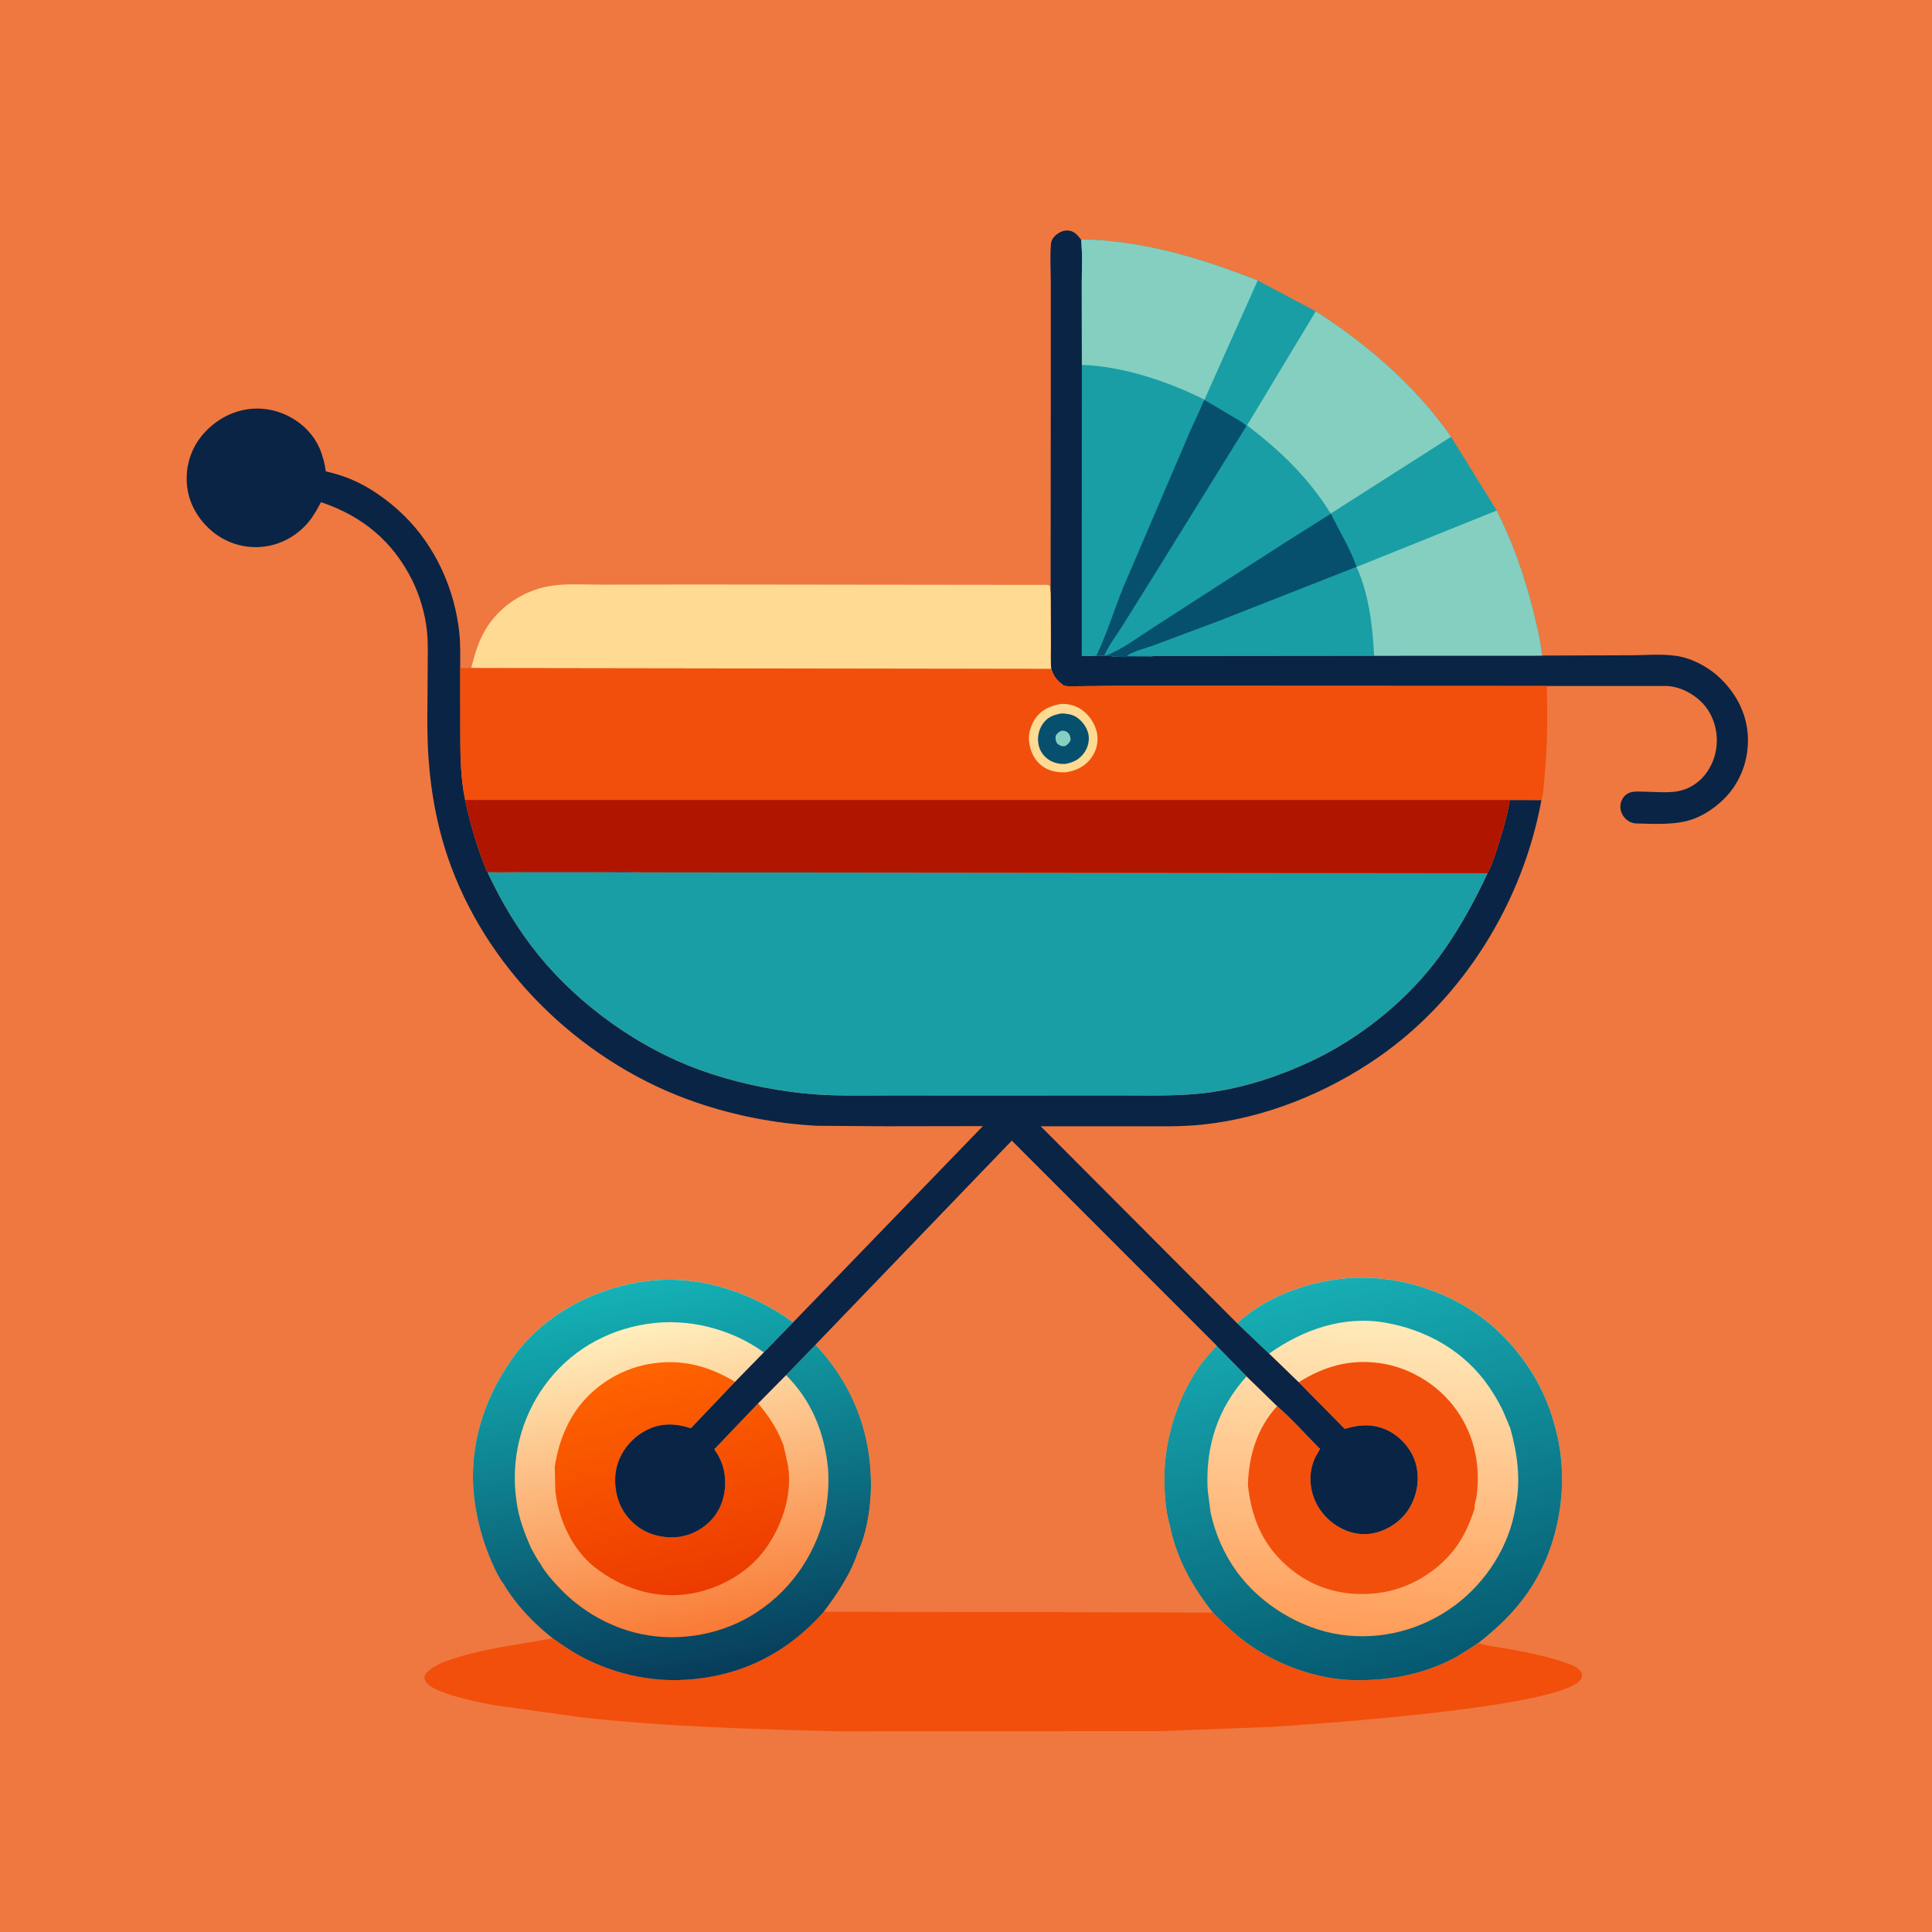
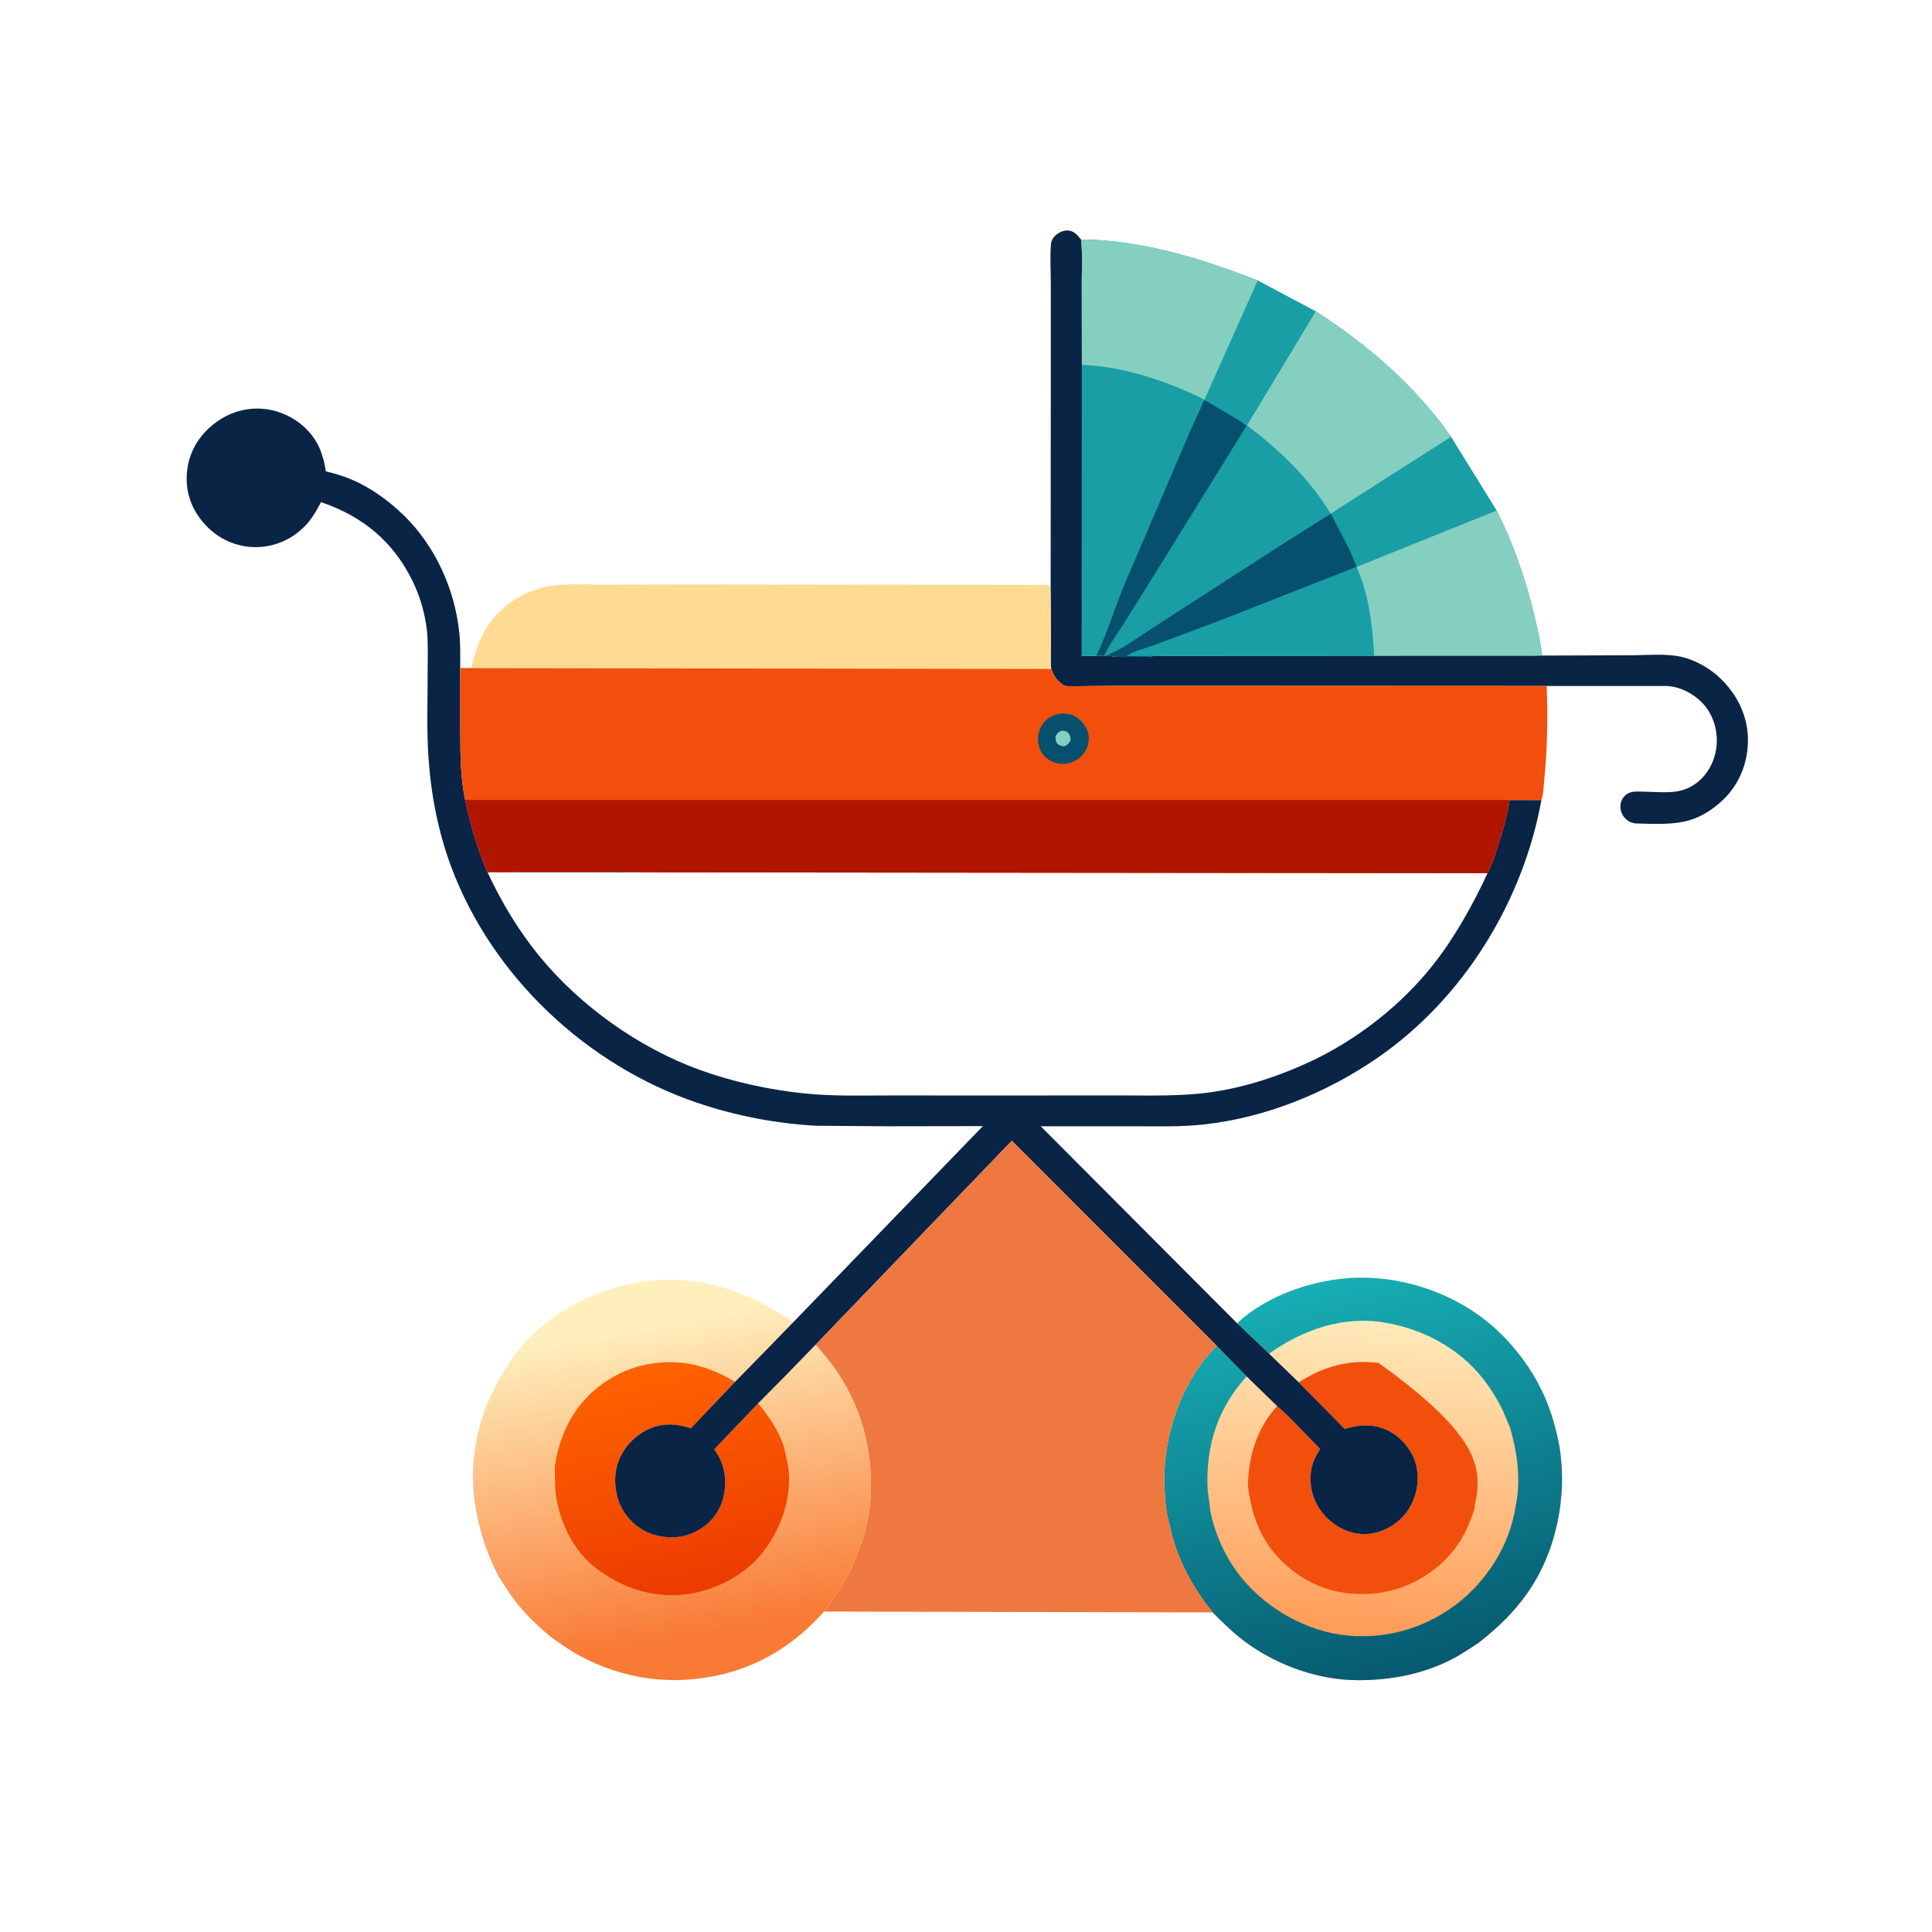
<svg xmlns="http://www.w3.org/2000/svg" version="1.1" style="display: block;" viewBox="0 0 2048 2048" width="1024" height="1024">
  <defs>
    <linearGradient id="Gradient1" gradientUnits="userSpaceOnUse" x1="740.559" y1="1732.43" x2="682.33" y2="1403.59">
      <stop class="stop0" offset="0" stop-opacity="1" stop-color="rgb(249,122,53)" />
      <stop class="stop1" offset="1" stop-opacity="1" stop-color="rgb(255,239,189)" />
    </linearGradient>
    <linearGradient id="Gradient2" gradientUnits="userSpaceOnUse" x1="738.544" y1="1685.88" x2="684.254" y2="1447.85">
      <stop class="stop0" offset="0" stop-opacity="1" stop-color="rgb(236,59,0)" />
      <stop class="stop1" offset="1" stop-opacity="1" stop-color="rgb(255,99,0)" />
    </linearGradient>
    <linearGradient id="Gradient3" gradientUnits="userSpaceOnUse" x1="750.029" y1="1777.72" x2="674.385" y2="1359.11">
      <stop class="stop0" offset="0" stop-opacity="1" stop-color="rgb(7,60,90)" />
      <stop class="stop1" offset="1" stop-opacity="1" stop-color="rgb(20,178,182)" />
    </linearGradient>
    <linearGradient id="Gradient4" gradientUnits="userSpaceOnUse" x1="1435.86" y1="1733.9" x2="1452.2" y2="1399.96">
      <stop class="stop0" offset="0" stop-opacity="1" stop-color="rgb(255,156,88)" />
      <stop class="stop1" offset="1" stop-opacity="1" stop-color="rgb(255,234,186)" />
    </linearGradient>
    <linearGradient id="Gradient5" gradientUnits="userSpaceOnUse" x1="1496.71" y1="1773.84" x2="1392.1" y2="1360.47">
      <stop class="stop0" offset="0" stop-opacity="1" stop-color="rgb(6,89,112)" />
      <stop class="stop1" offset="1" stop-opacity="1" stop-color="rgb(23,174,180)" />
    </linearGradient>
  </defs>
-   <path transform="translate(0,0)" fill="rgb(238,120,64)" d="M -0 -0 L 2048 0 L 2048 2048 L -0 2048 L -0 -0 z" />
  <path transform="translate(0,0)" fill="rgb(10,36,70)" d="M 1113.73 629.511 L 1113.9 383.806 L 1113.87 299.592 C 1113.87 286.101 1112.91 271.963 1114.07 258.566 C 1114.36 255.137 1115.82 252.691 1118.18 250.248 C 1121.54 246.757 1127.07 243.988 1132 244.336 C 1138.86 244.819 1142.05 249.169 1146.03 254.104 C 1147.66 269.411 1146.72 285.387 1146.75 300.813 L 1146.84 386.772 L 1146.79 695.361 C 1151.83 695.288 1157.28 695.617 1162.26 694.992 L 1170.51 695.147 L 1172.64 694.715 C 1183.59 697.02 1196.03 696.325 1207.2 696.174 C 1212.34 696.105 1218.61 696.597 1223.54 695.219 L 1456.65 694.993 L 1634.8 694.926 L 1728.56 694.619 C 1745.79 694.614 1766.65 692.407 1783.41 696.539 C 1798.28 700.203 1813.24 708.896 1824.16 719.577 C 1842.03 737.064 1852.91 759.486 1852.9 784.747 C 1852.88 808.177 1844.02 830.725 1827.22 847.16 C 1817.06 857.091 1804.4 865.579 1790.65 869.569 C 1773.34 874.594 1752.93 873.35 1734.99 872.916 C 1730.25 872.801 1726.22 870.994 1722.9 867.625 C 1719.6 864.284 1717.55 859.56 1717.65 854.846 C 1717.75 850.419 1719.6 846.096 1722.88 843.086 C 1728.37 838.04 1735.59 839.128 1742.48 839.21 C 1753.65 839.343 1766.4 840.646 1777.39 838.934 C 1801.79 835.131 1817.79 813.254 1819.71 789.848 C 1820.97 774.405 1816.33 758.565 1806.07 746.826 C 1796.56 735.954 1781.46 727.86 1766.91 727.151 L 1639.56 727.172 L 1294.51 727.01 L 1178.75 727.024 L 1135.48 727.502 C 1132.84 727.45 1129.1 727.567 1126.83 726.145 L 1125.5 725.021 C 1119.2 720.003 1117.11 716.495 1114.33 709.105 C 1113.38 700.385 1114 690.912 1113.95 682.107 L 1113.73 629.511 z" />
  <path transform="translate(0,0)" fill="rgb(254,218,147)" d="M 499.435 708.193 C 503.719 692.155 507.702 677.459 517.052 663.5 C 531.544 641.865 554.785 626.767 580.256 621.703 C 598.402 618.096 619.456 619.821 637.973 619.752 L 734.955 619.571 L 1104.1 620.004 C 1106.9 620.011 1110.5 619.409 1112.87 621 L 1113.73 629.511 L 1113.95 682.107 C 1114 690.912 1113.38 700.385 1114.33 709.105 L 499.435 708.193 z" />
-   <path transform="translate(0,0)" fill="rgb(242,79,12)" d="M 873.496 1708.32 L 1285.46 1709.22 C 1297.61 1721.5 1309.57 1733.09 1323.73 1743.09 C 1356.29 1766.06 1398.23 1780.79 1438.23 1781.06 C 1475.67 1781.32 1512.87 1773.96 1545.65 1755.29 L 1562.05 1744.98 C 1562.97 1744.37 1566.12 1741.91 1566.99 1741.77 C 1576.76 1744.84 1588.02 1745.92 1598.16 1747.76 C 1620.07 1751.74 1642.65 1756.21 1663.56 1763.95 C 1669.47 1766.14 1674.39 1768.6 1677.11 1774.5 C 1677.16 1777.33 1677.04 1778.83 1675.16 1781.07 C 1650.78 1810.03 1399.83 1827.28 1349.93 1830.48 L 1229.9 1835.09 L 890.005 1835.27 C 798.448 1832.97 706.734 1830.55 615.643 1820.39 L 522.303 1807.29 C 505.582 1804.1 488.728 1800.59 472.647 1794.91 C 466.092 1792.6 458.71 1789.91 453.544 1785.12 C 451.5 1783.22 449.828 1780.94 449.997 1778 C 450.134 1775.61 451.711 1773.68 453.348 1772.08 C 460.827 1764.74 472.859 1760.75 482.7 1757.6 C 516.406 1746.82 551.234 1743.25 585.778 1736.6 C 595.152 1743.03 604.248 1749.6 614.257 1755.03 C 648.181 1773.43 687.073 1782.88 725.744 1780.66 C 785.23 1777.23 833.78 1752.9 873.496 1708.32 z" />
  <path transform="translate(0,0)" fill="url(#Gradient1)" d="M 533.646 1678.79 C 529.006 1672.74 525.065 1664.29 521.93 1657.32 C 513.53 1638.65 507.648 1618.68 504.209 1598.5 C 494.488 1541.46 510.074 1486.67 543.151 1439.89 C 574.125 1396.1 624.713 1367.93 677.114 1359.22 C 736.133 1349.41 792.822 1367.44 840.841 1401.65 L 809.73 1433.62 L 779.192 1464.83 L 732.376 1514 C 716.041 1508.69 700.782 1508.1 685.107 1516.12 C 670.801 1523.45 659.401 1536.68 654.627 1552.03 C 649.964 1567.02 651.906 1585.16 659.261 1598.94 C 666.128 1611.8 678.458 1622.31 692.416 1626.61 C 708.403 1631.53 724.923 1630.71 739.68 1622.4 C 753.243 1614.76 762.826 1602.89 766.662 1587.73 C 770.683 1571.83 768.887 1555.04 760.217 1540.99 L 757.156 1536.28 L 803.659 1487.59 L 833.248 1457.69 L 864.495 1425.53 C 905.354 1468.97 925.11 1522.32 923.14 1581.7 C 922.49 1601.29 918.216 1627.31 909.461 1645.02 C 902.32 1667.73 887.688 1689.44 873.496 1708.32 C 833.78 1752.9 785.23 1777.23 725.744 1780.66 C 687.073 1782.88 648.181 1773.43 614.257 1755.03 C 604.248 1749.6 595.152 1743.03 585.778 1736.6 C 565.419 1720.5 546.924 1701.19 533.646 1678.79 z" />
  <path transform="translate(0,0)" fill="url(#Gradient2)" d="M 588.059 1554.76 C 591.352 1533.63 598.013 1513.8 610.07 1496.02 C 627.486 1470.33 656.418 1451.66 686.985 1446.1 C 720.958 1439.93 750.134 1447.24 779.192 1464.83 L 732.376 1514 C 716.041 1508.69 700.782 1508.1 685.107 1516.12 C 670.801 1523.45 659.401 1536.68 654.627 1552.03 C 649.964 1567.02 651.906 1585.16 659.261 1598.94 C 666.128 1611.8 678.458 1622.31 692.416 1626.61 C 708.403 1631.53 724.923 1630.71 739.68 1622.4 C 753.243 1614.76 762.826 1602.89 766.662 1587.73 C 770.683 1571.83 768.887 1555.04 760.217 1540.99 L 757.156 1536.28 L 803.659 1487.59 C 814.091 1500.4 822.174 1511.69 828.461 1526.99 C 828.704 1527.58 830.216 1531.6 830.502 1531.66 L 835.417 1554.25 C 840.031 1585.21 828.687 1618.77 810.175 1643.51 C 791.021 1669.1 759.319 1685.75 728 1689.98 C 693.107 1694.69 658.38 1683.15 631.007 1661.75 C 606.506 1642.59 592.256 1611.23 588.685 1580.75 L 588.059 1554.76 z" />
-   <path transform="translate(0,0)" fill="url(#Gradient3)" d="M 533.646 1678.79 C 529.006 1672.74 525.065 1664.29 521.93 1657.32 C 513.53 1638.65 507.648 1618.68 504.209 1598.5 C 494.488 1541.46 510.074 1486.67 543.151 1439.89 C 574.125 1396.1 624.713 1367.93 677.114 1359.22 C 736.133 1349.41 792.822 1367.44 840.841 1401.65 L 809.73 1433.62 C 774.824 1408.22 728.303 1396.78 685.569 1403.46 C 641.624 1410.34 603.25 1432.82 577.137 1469 C 551.858 1504.02 541.254 1547.48 547.377 1590.28 C 549.558 1608.6 555.863 1625.05 563.332 1641.8 C 566.558 1647.52 569.603 1653.41 573.521 1658.68 L 573.731 1659.27 C 577.965 1666.57 583.966 1673.38 589.597 1679.63 C 611.737 1704.2 640.499 1722.13 672.53 1730.49 C 713.425 1741.17 759.308 1734.6 795.572 1713.16 C 835.988 1689.26 863.004 1651.02 874.427 1605.85 C 877.625 1588.73 879.081 1572.59 877.626 1555.19 C 873.563 1517.77 860.193 1484.62 833.248 1457.69 L 864.495 1425.53 C 905.354 1468.97 925.11 1522.32 923.14 1581.7 C 922.49 1601.29 918.216 1627.31 909.461 1645.02 C 902.32 1667.73 887.688 1689.44 873.496 1708.32 C 833.78 1752.9 785.23 1777.23 725.744 1780.66 C 687.073 1782.88 648.181 1773.43 614.257 1755.03 C 604.248 1749.6 595.152 1743.03 585.778 1736.6 C 565.419 1720.5 546.924 1701.19 533.646 1678.79 z" />
  <path transform="translate(0,0)" fill="url(#Gradient4)" d="M 1311.46 1402.77 C 1345.61 1370.43 1401.5 1353.2 1447.97 1354.4 C 1502.76 1355.82 1557.52 1378.53 1595.54 1418.5 C 1621.18 1445.45 1639.35 1476.83 1648.48 1512.94 C 1663.14 1564.68 1655.44 1625.56 1629.23 1672.51 C 1613.62 1700.45 1591.98 1722.23 1566.99 1741.77 C 1566.12 1741.91 1562.97 1744.37 1562.05 1744.98 L 1545.65 1755.29 C 1512.87 1773.96 1475.67 1781.32 1438.23 1781.06 C 1398.23 1780.79 1356.29 1766.06 1323.73 1743.09 C 1309.57 1733.09 1297.61 1721.5 1285.46 1709.22 C 1263.7 1681.74 1247.01 1651.86 1240.06 1617.15 C 1236.06 1604.06 1234.92 1589.24 1234.36 1575.59 C 1232.59 1532.34 1245.91 1485.5 1270.36 1449.82 C 1276.09 1441.46 1282.88 1434.02 1289.7 1426.56 L 1321.4 1458.99 L 1353.82 1490.54 C 1369.4 1503.96 1383.69 1520.2 1398.2 1534.83 C 1398.54 1535.17 1399.18 1535.37 1399.21 1535.85 C 1399.25 1536.52 1395.28 1542.8 1394.73 1543.91 C 1388.95 1555.46 1387.72 1567.95 1390.63 1580.52 C 1394.31 1596.38 1404.36 1609.59 1418.18 1618.04 C 1430.06 1625.3 1444.39 1628.26 1458.04 1624.78 C 1473.49 1620.85 1486.87 1611.14 1494.78 1597.24 C 1502.71 1583.29 1505.13 1565.97 1500.45 1550.51 C 1496.26 1536.67 1485.64 1524.07 1472.88 1517.24 C 1457.39 1508.95 1441.75 1509.74 1425.46 1514.71 L 1376.68 1465.28 L 1345.27 1434.94 L 1311.46 1402.77 z" />
-   <path transform="translate(0,0)" fill="rgb(242,79,12)" d="M 1376.68 1465.28 C 1403.24 1448.56 1429.91 1440.76 1461.5 1444.83 C 1492.05 1448.76 1521.3 1465.74 1540.37 1489.95 C 1561.87 1517.24 1569.68 1550.69 1565.41 1584.94 C 1564.94 1588.73 1562.61 1595.36 1563.24 1598.78 C 1558.04 1614.83 1551.71 1629.68 1541.17 1643.02 C 1521.59 1667.81 1491.63 1685.06 1460.18 1688.75 C 1427.15 1692.63 1395.75 1685.26 1369.5 1664.35 C 1339.87 1640.74 1326.98 1611.44 1322.86 1574.48 C 1323.55 1543.49 1332.57 1513.75 1353.82 1490.54 C 1369.4 1503.96 1383.69 1520.2 1398.2 1534.83 C 1398.54 1535.17 1399.18 1535.37 1399.21 1535.85 C 1399.25 1536.52 1395.28 1542.8 1394.73 1543.91 C 1388.95 1555.46 1387.72 1567.95 1390.63 1580.52 C 1394.31 1596.38 1404.36 1609.59 1418.18 1618.04 C 1430.06 1625.3 1444.39 1628.26 1458.04 1624.78 C 1473.49 1620.85 1486.87 1611.14 1494.78 1597.24 C 1502.71 1583.29 1505.13 1565.97 1500.45 1550.51 C 1496.26 1536.67 1485.64 1524.07 1472.88 1517.24 C 1457.39 1508.95 1441.75 1509.74 1425.46 1514.71 L 1376.68 1465.28 z" />
+   <path transform="translate(0,0)" fill="rgb(242,79,12)" d="M 1376.68 1465.28 C 1403.24 1448.56 1429.91 1440.76 1461.5 1444.83 C 1561.87 1517.24 1569.68 1550.69 1565.41 1584.94 C 1564.94 1588.73 1562.61 1595.36 1563.24 1598.78 C 1558.04 1614.83 1551.71 1629.68 1541.17 1643.02 C 1521.59 1667.81 1491.63 1685.06 1460.18 1688.75 C 1427.15 1692.63 1395.75 1685.26 1369.5 1664.35 C 1339.87 1640.74 1326.98 1611.44 1322.86 1574.48 C 1323.55 1543.49 1332.57 1513.75 1353.82 1490.54 C 1369.4 1503.96 1383.69 1520.2 1398.2 1534.83 C 1398.54 1535.17 1399.18 1535.37 1399.21 1535.85 C 1399.25 1536.52 1395.28 1542.8 1394.73 1543.91 C 1388.95 1555.46 1387.72 1567.95 1390.63 1580.52 C 1394.31 1596.38 1404.36 1609.59 1418.18 1618.04 C 1430.06 1625.3 1444.39 1628.26 1458.04 1624.78 C 1473.49 1620.85 1486.87 1611.14 1494.78 1597.24 C 1502.71 1583.29 1505.13 1565.97 1500.45 1550.51 C 1496.26 1536.67 1485.64 1524.07 1472.88 1517.24 C 1457.39 1508.95 1441.75 1509.74 1425.46 1514.71 L 1376.68 1465.28 z" />
  <path transform="translate(0,0)" fill="url(#Gradient5)" d="M 1311.46 1402.77 C 1345.61 1370.43 1401.5 1353.2 1447.97 1354.4 C 1502.76 1355.82 1557.52 1378.53 1595.54 1418.5 C 1621.18 1445.45 1639.35 1476.83 1648.48 1512.94 C 1663.14 1564.68 1655.44 1625.56 1629.23 1672.51 C 1613.62 1700.45 1591.98 1722.23 1566.99 1741.77 C 1566.12 1741.91 1562.97 1744.37 1562.05 1744.98 L 1545.65 1755.29 C 1512.87 1773.96 1475.67 1781.32 1438.23 1781.06 C 1398.23 1780.79 1356.29 1766.06 1323.73 1743.09 C 1309.57 1733.09 1297.61 1721.5 1285.46 1709.22 C 1263.7 1681.74 1247.01 1651.86 1240.06 1617.15 C 1236.06 1604.06 1234.92 1589.24 1234.36 1575.59 C 1232.59 1532.34 1245.91 1485.5 1270.36 1449.82 C 1276.09 1441.46 1282.88 1434.02 1289.7 1426.56 L 1321.4 1458.99 C 1291.13 1492.64 1278.34 1531.64 1280.02 1576.52 L 1280.42 1581.17 L 1283.24 1603.1 C 1288.16 1625.99 1297.56 1647.56 1311.4 1666.5 C 1336.43 1700.77 1378.58 1726.57 1420.63 1732.78 C 1463.84 1739.15 1507.49 1727.65 1542.5 1701.59 C 1575.61 1676.95 1600.31 1638.23 1606.56 1597.21 C 1612.49 1568.89 1608.46 1540.23 1600.61 1512.78 C 1600.02 1512.24 1599.19 1509.63 1598.88 1508.89 L 1592.64 1494.35 C 1588.35 1485.55 1583.29 1477.1 1577.7 1469.07 C 1552.08 1432.19 1512.16 1409.66 1468.39 1402.08 C 1424.1 1394.41 1381.06 1409.41 1345.27 1434.94 L 1311.46 1402.77 z" />
  <path transform="translate(0,0)" fill="rgb(10,36,70)" d="M 840.841 1401.65 L 1041.88 1193.73 L 939.206 1193.89 L 865.514 1193.36 C 822.384 1191 779.903 1182.86 739 1168.97 C 621.971 1129.25 521.943 1035.29 478.453 919.26 C 464.443 881.88 456.855 842.209 454.156 802.471 C 452.12 772.512 453.417 741.729 453.329 711.7 C 453.287 697.597 454.046 682.853 452.587 668.819 C 450.717 650.835 445.066 631.431 437.032 615.252 C 416.247 573.391 384.008 547.111 340.281 532.281 C 336.272 539.861 332.119 547.477 326.517 554.027 C 313.472 569.278 295.11 578.755 275 579.877 C 255.608 580.959 236.417 574.049 222.156 560.81 C 207.489 547.194 198.524 529.796 197.913 509.581 C 197.325 490.097 204.236 471.81 217.655 457.657 C 231.849 442.688 250.855 433.397 271.74 433.092 C 301.524 432.656 331.079 451.661 340.727 480.252 C 342.27 484.825 343.574 489.299 344.457 494.048 C 344.589 494.761 345.186 499.362 345.435 499.643 C 345.607 499.838 350.024 500.78 350.607 500.93 C 355.819 502.268 360.97 503.843 366.025 505.688 C 389.243 514.161 411.46 529.847 428.911 547.129 C 461.776 579.674 482.004 624.658 486.877 670.585 C 488.194 682.994 487.848 695.666 487.862 708.131 L 487.936 776.411 C 488.007 800.598 488.074 824.251 493.089 848.06 C 498.647 873.953 506.187 899.312 516.229 923.827 C 529.031 925.446 543.336 924.208 556.283 924.21 L 637.963 924.252 C 651.601 924.3 665.871 923.634 679.451 924.717 L 516.805 924.678 C 531.483 956.07 549.595 986.467 571.594 1013.34 C 615.004 1066.36 677.213 1110.71 741.562 1134.07 C 776.492 1146.75 814.547 1155.03 851.5 1158.96 C 881.761 1162.18 912.484 1161.2 942.88 1161.21 L 1071.21 1161.23 L 1188.93 1161.19 C 1221 1161.17 1253.12 1162.27 1284.95 1157.62 C 1321.05 1152.35 1357.61 1140.18 1390.51 1124.6 C 1439.56 1101.37 1486.04 1064.9 1519.66 1022.09 C 1542.3 993.253 1561.45 958.833 1576.86 925.622 C 1582.35 914.401 1586.2 902.158 1589.86 890.236 C 1594.13 876.353 1598.15 862.425 1600.27 848.033 L 1633.97 848.08 C 1614.33 955.93 1551.43 1058.17 1460.88 1120.88 C 1406.51 1158.52 1341.41 1184.97 1275.42 1192.05 C 1251.59 1194.61 1227.42 1193.9 1203.49 1193.89 L 1103.19 1193.91 L 1311.46 1402.77 L 1345.27 1434.94 L 1376.68 1465.28 L 1425.46 1514.71 C 1441.75 1509.74 1457.39 1508.95 1472.88 1517.24 C 1485.64 1524.07 1496.26 1536.67 1500.45 1550.51 C 1505.13 1565.97 1502.71 1583.29 1494.78 1597.24 C 1486.87 1611.14 1473.49 1620.85 1458.04 1624.78 C 1444.39 1628.26 1430.06 1625.3 1418.18 1618.04 C 1404.36 1609.59 1394.31 1596.38 1390.63 1580.52 C 1387.72 1567.95 1388.95 1555.46 1394.73 1543.91 C 1395.28 1542.8 1399.25 1536.52 1399.21 1535.85 C 1399.18 1535.37 1398.54 1535.17 1398.2 1534.83 C 1383.69 1520.2 1369.4 1503.96 1353.82 1490.54 L 1321.4 1458.99 L 1289.7 1426.56 L 1072.54 1209.29 L 864.495 1425.53 L 833.248 1457.69 L 803.659 1487.59 L 757.156 1536.28 L 760.217 1540.99 C 768.887 1555.04 770.683 1571.83 766.662 1587.73 C 762.826 1602.89 753.243 1614.76 739.68 1622.4 C 724.923 1630.71 708.403 1631.53 692.416 1626.61 C 678.458 1622.31 666.128 1611.8 659.261 1598.94 C 651.906 1585.16 649.964 1567.02 654.627 1552.03 C 659.401 1536.68 670.801 1523.45 685.107 1516.12 C 700.782 1508.1 716.041 1508.69 732.376 1514 L 779.192 1464.83 L 809.73 1433.62 L 840.841 1401.65 z" />
  <path transform="translate(0,0)" fill="rgb(238,120,64)" d="M 864.495 1425.53 L 1072.54 1209.29 L 1289.7 1426.56 C 1282.88 1434.02 1276.09 1441.46 1270.36 1449.82 C 1245.91 1485.5 1232.59 1532.34 1234.36 1575.59 C 1234.92 1589.24 1236.06 1604.06 1240.06 1617.15 C 1247.01 1651.86 1263.7 1681.74 1285.46 1709.22 L 873.496 1708.32 C 887.688 1689.44 902.32 1667.73 909.461 1645.02 C 918.216 1627.31 922.49 1601.29 923.14 1581.7 C 925.11 1522.32 905.354 1468.97 864.495 1425.53 z" />
  <path transform="translate(0,0)" fill="rgb(25,158,165)" d="M 1146.03 254.104 C 1162.33 253.611 1178.58 255.475 1194.69 257.766 C 1242.65 264.584 1288.26 279.772 1333.23 297.301 L 1394.8 329.99 C 1449.89 365.46 1500.44 409.045 1538.19 463.017 L 1586.57 541.185 C 1602.88 573.718 1615.06 607.778 1624.13 643 C 1628.48 659.91 1632.68 677.57 1634.8 694.926 L 1456.65 694.993 L 1223.54 695.219 C 1218.61 696.597 1212.34 696.105 1207.2 696.174 C 1196.03 696.325 1183.59 697.02 1172.64 694.715 L 1170.51 695.147 L 1162.26 694.992 C 1157.28 695.617 1151.83 695.288 1146.79 695.361 L 1146.84 386.772 L 1146.75 300.813 C 1146.72 285.387 1147.66 269.411 1146.03 254.104 z" />
  <path transform="translate(0,0)" fill="rgb(6,80,110)" d="M 1162.26 694.992 C 1173.59 671.207 1181.07 646.246 1190.99 621.907 L 1262.05 456 L 1272.06 434.312 C 1273.55 431.042 1274.63 426.692 1277.02 424.08 L 1310.43 443.844 C 1314 446.124 1318.59 448.338 1321.27 451.574 L 1229.27 600.15 L 1191.03 661.5 C 1184.28 672.287 1175.54 683.563 1170.51 695.147 L 1162.26 694.992 z" />
  <path transform="translate(0,0)" fill="rgb(6,80,110)" d="M 1172.64 694.715 C 1189.23 688.61 1205.74 676.012 1220.57 666.469 L 1290.27 621.448 L 1361 575.909 L 1410.82 544.487 C 1419.92 563.537 1431.04 580.854 1438.03 600.995 L 1291.67 658.486 L 1222.28 684.446 C 1214.2 687.47 1201.62 690.236 1194.74 695.26 L 1223.54 695.219 C 1218.61 696.597 1212.34 696.105 1207.2 696.174 C 1196.03 696.325 1183.59 697.02 1172.64 694.715 z" />
  <path transform="translate(0,0)" fill="rgb(25,158,165)" d="M 1438.03 600.995 C 1451.13 629.809 1454.98 663.79 1456.65 694.993 L 1223.54 695.219 L 1194.74 695.26 C 1201.62 690.236 1214.2 687.47 1222.28 684.446 L 1291.67 658.486 L 1438.03 600.995 z" />
  <path transform="translate(0,0)" fill="rgb(133,207,193)" d="M 1586.57 541.185 C 1602.88 573.718 1615.06 607.778 1624.13 643 C 1628.48 659.91 1632.68 677.57 1634.8 694.926 L 1456.65 694.993 C 1454.98 663.79 1451.13 629.809 1438.03 600.995 L 1586.57 541.185 z" />
  <path transform="translate(0,0)" fill="rgb(133,207,193)" d="M 1146.03 254.104 C 1162.33 253.611 1178.58 255.475 1194.69 257.766 C 1242.65 264.584 1288.26 279.772 1333.23 297.301 L 1276.78 423.628 C 1238.01 404.279 1190.43 388.282 1146.84 386.772 L 1146.75 300.813 C 1146.72 285.387 1147.66 269.411 1146.03 254.104 z" />
  <path transform="translate(0,0)" fill="rgb(133,207,193)" d="M 1394.8 329.99 C 1449.89 365.46 1500.44 409.045 1538.19 463.017 L 1410.58 544.404 C 1387.07 506.266 1357.16 477.871 1321.96 450.858 L 1394.8 329.99 z" />
-   <path transform="translate(0,0)" fill="rgb(25,158,165)" d="M 1576.86 925.622 C 1561.45 958.833 1542.3 993.253 1519.66 1022.09 C 1486.04 1064.9 1439.56 1101.37 1390.51 1124.6 C 1357.61 1140.18 1321.05 1152.35 1284.95 1157.62 C 1253.12 1162.27 1221 1161.17 1188.93 1161.19 L 1071.21 1161.23 L 942.88 1161.21 C 912.484 1161.2 881.761 1162.18 851.5 1158.96 C 814.547 1155.03 776.492 1146.75 741.562 1134.07 C 677.213 1110.71 615.004 1066.36 571.594 1013.34 C 549.595 986.467 531.483 956.07 516.805 924.678 L 679.451 924.717 L 1576.86 925.622 z" />
  <path transform="translate(0,0)" fill="rgb(242,79,12)" d="M 499.435 708.193 L 1114.33 709.105 C 1117.11 716.495 1119.2 720.003 1125.5 725.021 L 1126.83 726.145 C 1129.1 727.567 1132.84 727.45 1135.48 727.502 L 1178.75 727.024 L 1294.51 727.01 L 1639.56 727.172 C 1640.68 760.283 1640.39 792.424 1637.07 825.41 C 1636.35 832.525 1636.27 841.379 1633.97 848.08 L 1600.27 848.033 C 1598.15 862.425 1594.13 876.353 1589.86 890.236 C 1586.2 902.158 1582.35 914.401 1576.86 925.622 L 679.451 924.717 C 665.871 923.634 651.601 924.3 637.963 924.252 L 556.283 924.21 C 543.336 924.208 529.031 925.446 516.229 923.827 C 506.187 899.312 498.647 873.953 493.089 848.06 C 488.074 824.251 488.007 800.598 487.936 776.411 L 487.862 708.131 L 499.435 708.193 z" />
-   <path transform="translate(0,0)" fill="rgb(254,218,147)" d="M 1124.07 746.264 C 1131.37 745.703 1138.7 747.428 1144.92 751.241 C 1153.51 756.507 1160.52 766.222 1162.66 776.042 C 1164.65 785.173 1162.88 794.372 1157.71 802.121 C 1151.2 811.872 1141.69 816.691 1130.45 818.569 C 1126.08 818.959 1121.34 818.559 1117.04 817.598 C 1107.9 815.55 1100.7 810.201 1095.97 802.108 C 1091.6 794.621 1089.31 783.773 1091.57 775.221 L 1091.91 774 C 1093.08 769.814 1094.48 766.208 1096.88 762.554 C 1103.51 752.497 1112.73 748.44 1124.07 746.264 z" />
  <path transform="translate(0,0)" fill="rgb(6,80,110)" d="M 1125.3 756.242 C 1130.6 756.454 1136.11 757.075 1140.7 759.953 C 1146.89 763.842 1152.46 771.213 1153.82 778.5 C 1155.02 784.957 1153.35 792.123 1149.62 797.5 C 1144.4 805.044 1138.01 808.187 1129.26 809.8 C 1123.42 810.096 1117.57 808.939 1112.57 805.857 C 1106.76 802.275 1102.59 796.801 1101.06 790.095 C 1099.35 782.533 1100.72 774.507 1104.95 768 C 1110.01 760.214 1116.61 757.775 1125.3 756.242 z" />
  <path transform="translate(0,0)" fill="rgb(133,207,193)" d="M 1125.43 774.5 C 1127.99 774.614 1130.73 775.027 1132.5 777.134 C 1134.51 779.529 1134.72 781.563 1134.88 784.5 C 1133.42 787.721 1132.43 788.672 1129.5 790.658 L 1128.46 790.882 C 1125.12 791.368 1123.27 790.27 1120.73 788.265 C 1118.87 784.999 1118.72 783.744 1119.05 780 C 1121.22 776.676 1121.85 776.252 1125.43 774.5 z" />
  <path transform="translate(0,0)" fill="rgb(176,21,0)" d="M 493.089 848.06 L 1600.27 848.033 C 1598.15 862.425 1594.13 876.353 1589.86 890.236 C 1586.2 902.158 1582.35 914.401 1576.86 925.622 L 679.451 924.717 C 665.871 923.634 651.601 924.3 637.963 924.252 L 556.283 924.21 C 543.336 924.208 529.031 925.446 516.229 923.827 C 506.187 899.312 498.647 873.953 493.089 848.06 z" />
</svg>